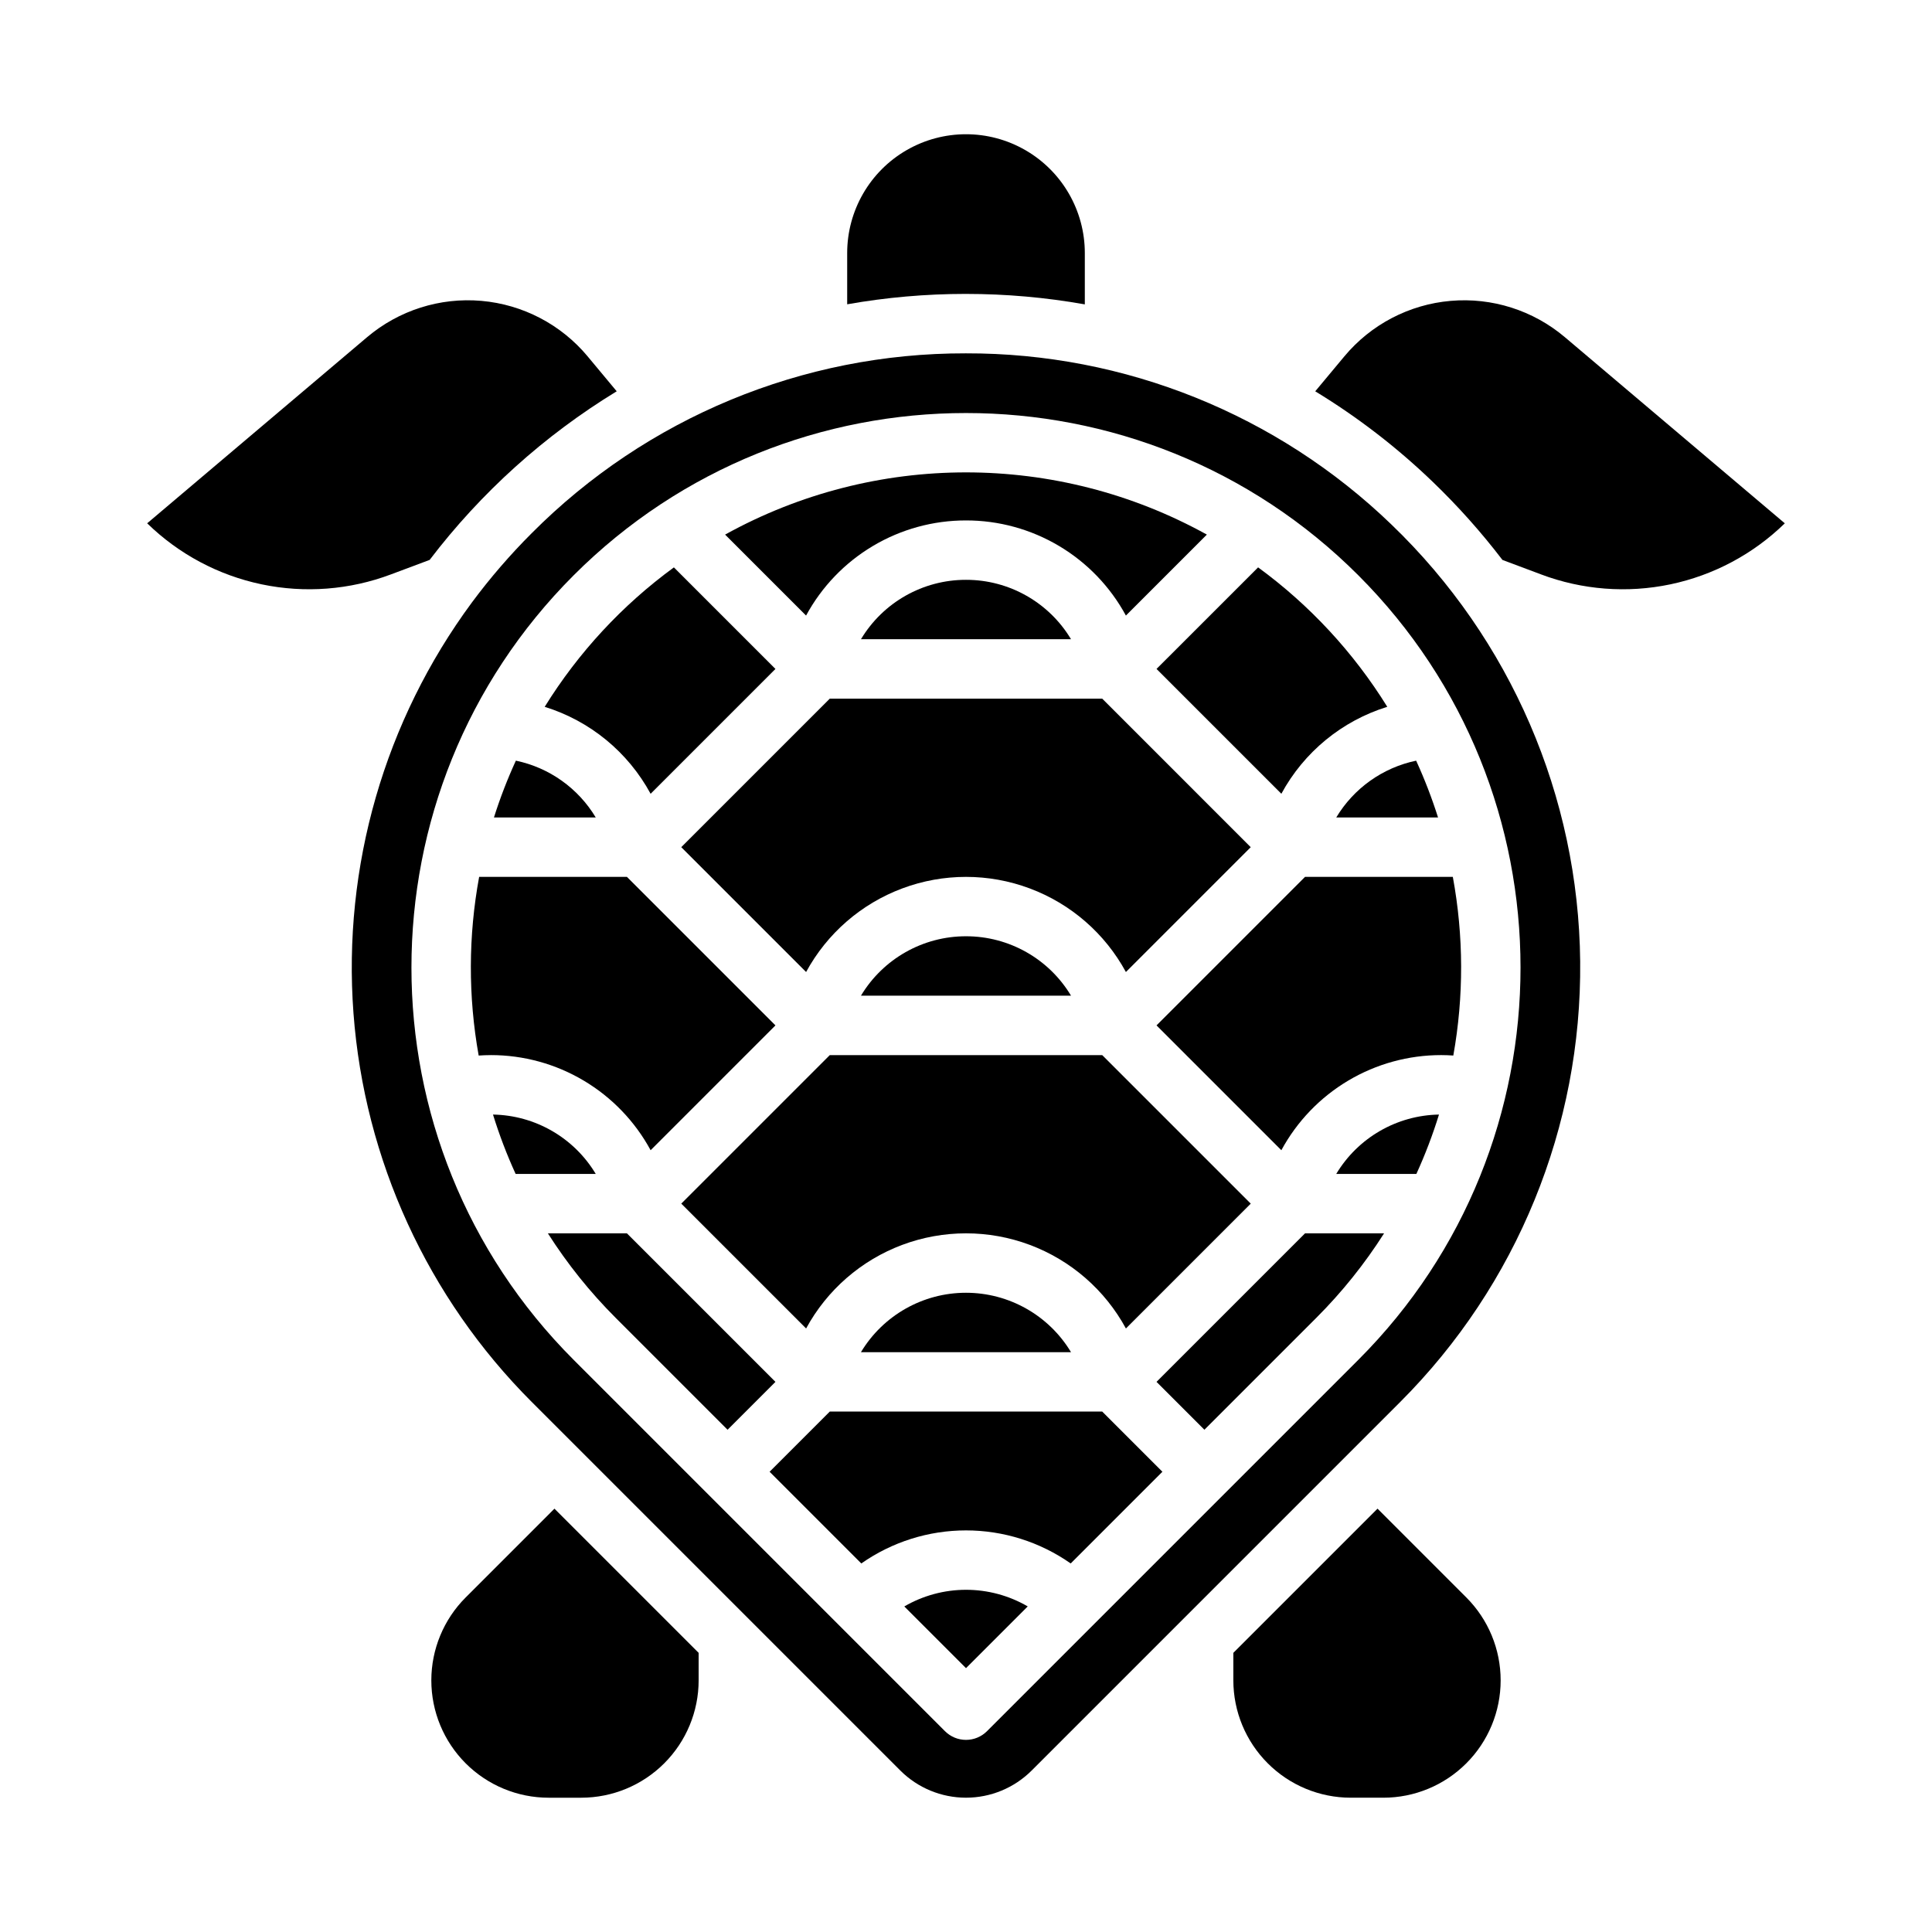
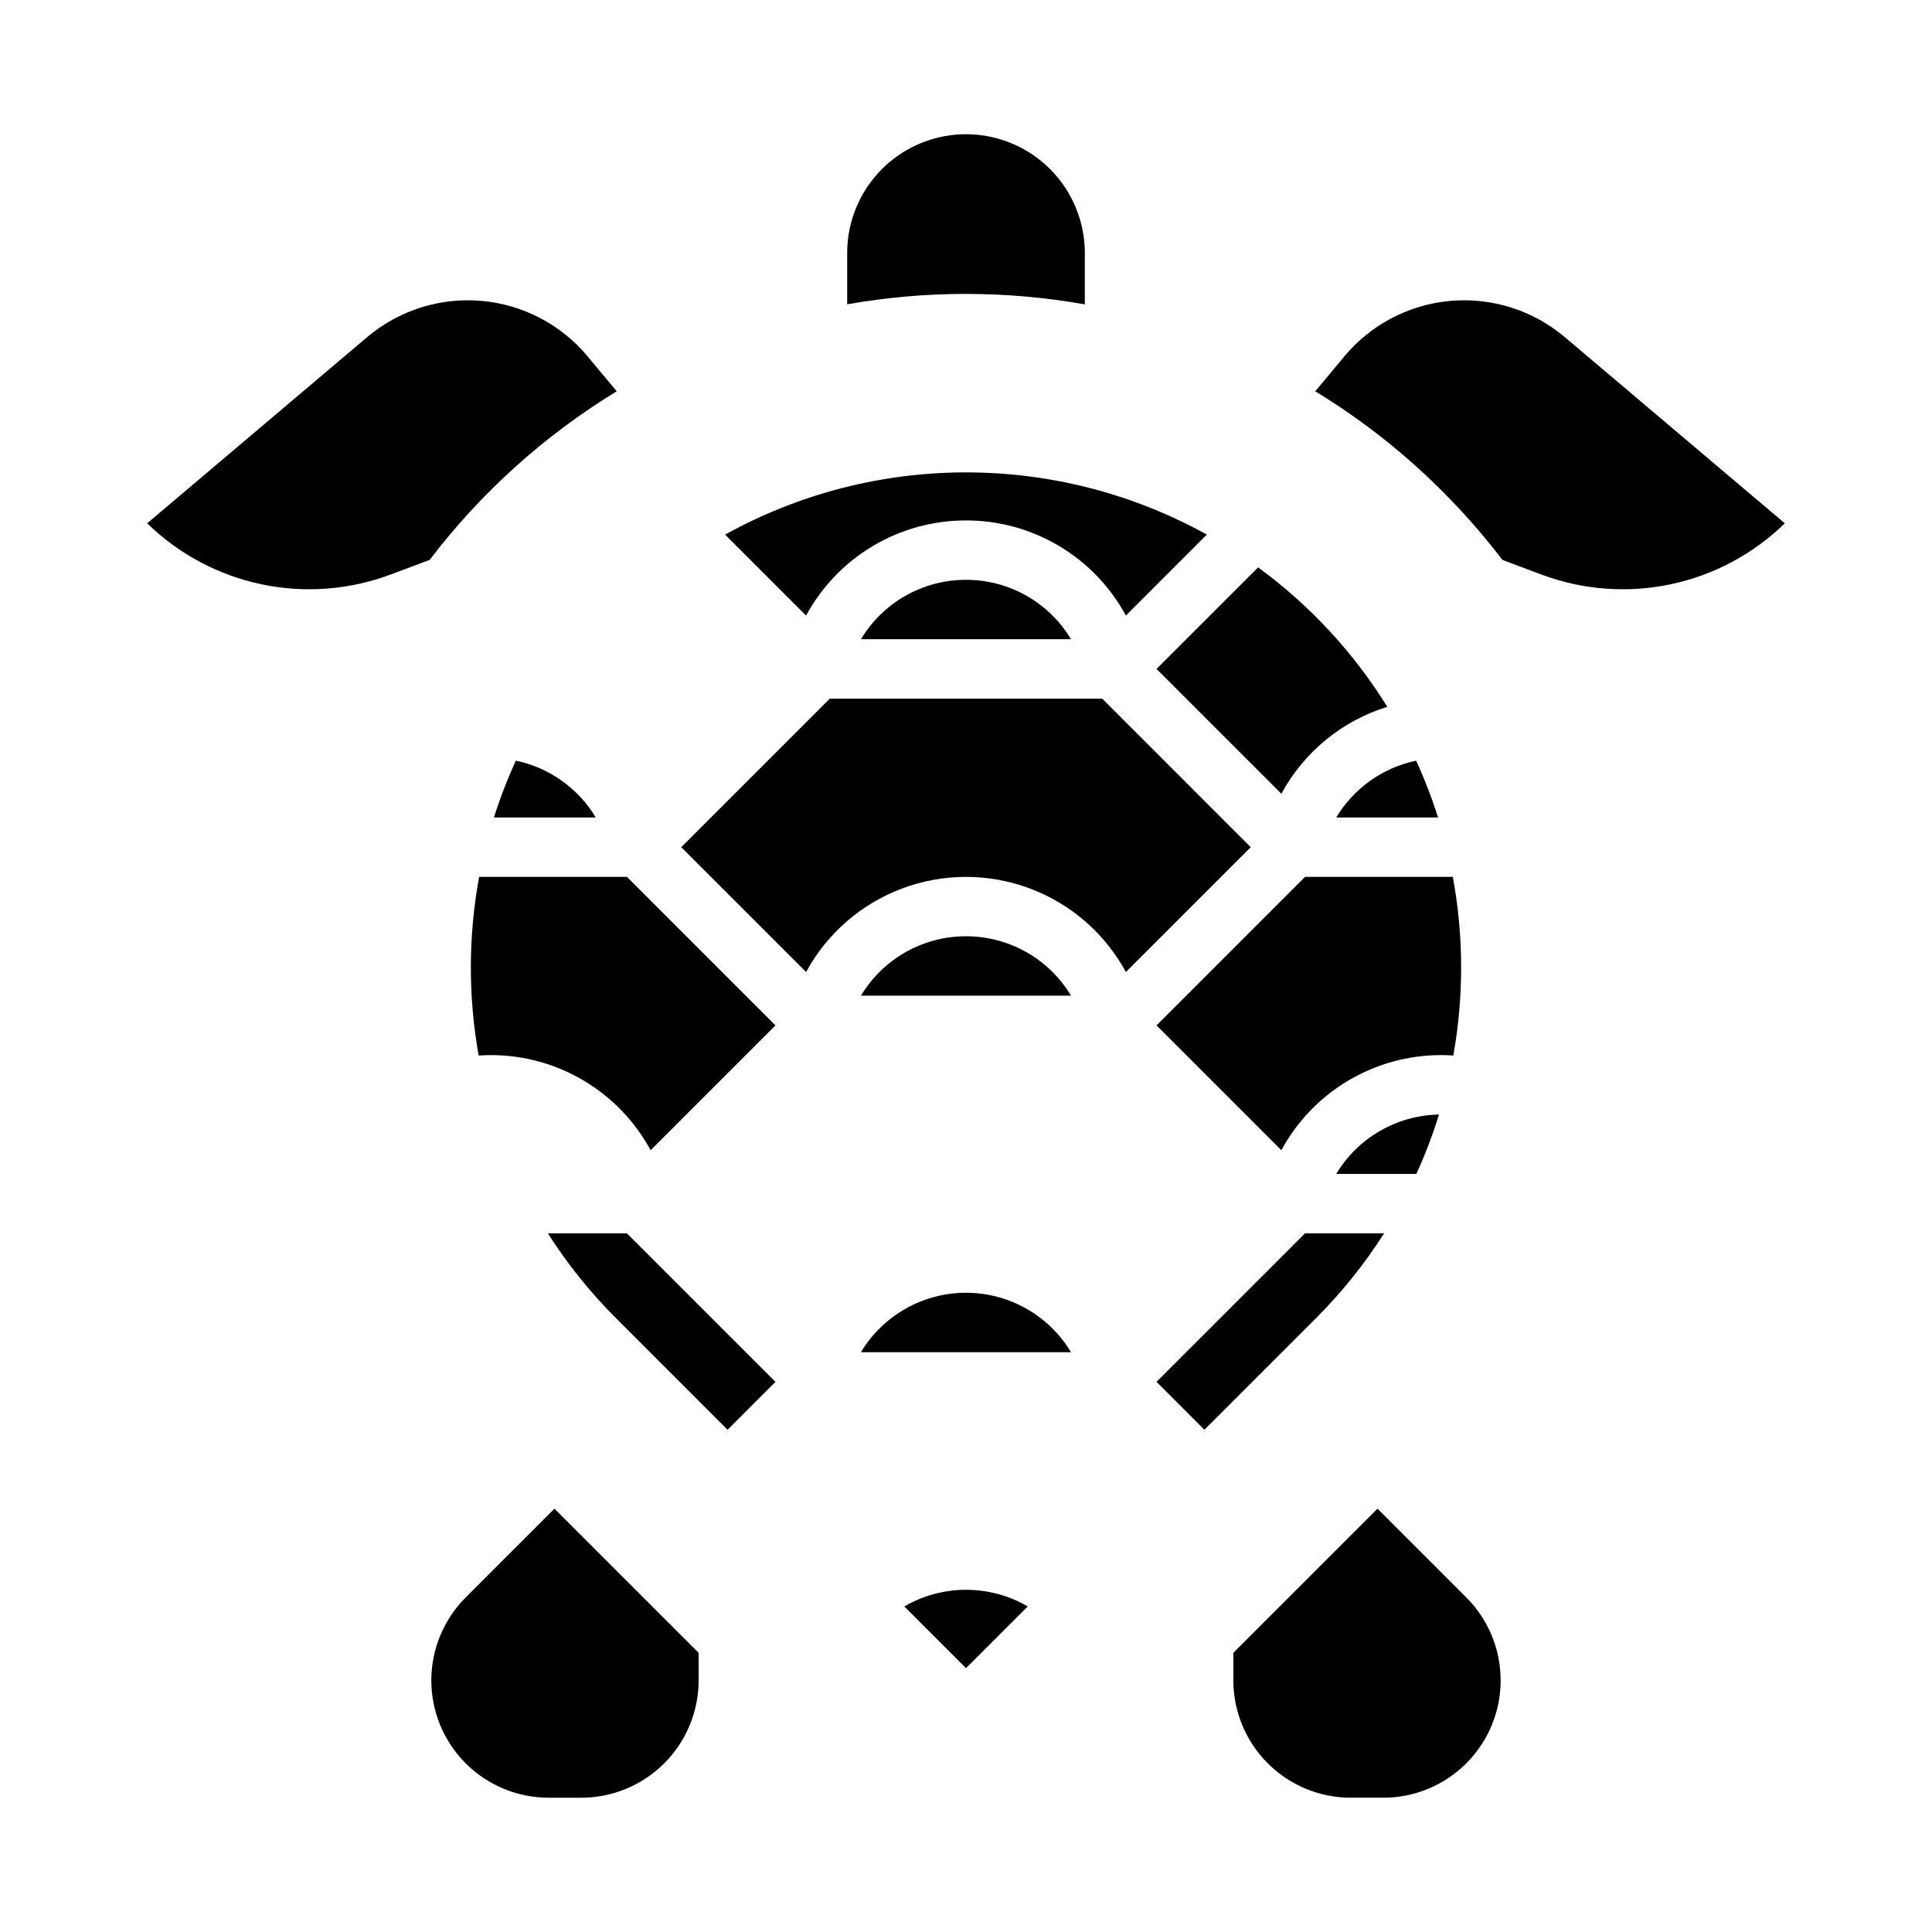
<svg xmlns="http://www.w3.org/2000/svg" fill="#000000" width="800px" height="800px" version="1.1" viewBox="144 144 512 512">
  <g>
    <path d="m316.42 448.82 33.082-33.082-39.359-39.359h-39.164c-2.887 15.648-2.93 31.688-0.125 47.352 1.062-0.07 2.129-0.117 3.191-0.117v-0.004c8.68-0.008 17.203 2.328 24.66 6.769 7.461 4.438 13.582 10.809 17.715 18.441z" />
    <path d="m400 392.12c-11.402-0.012-21.973 5.969-27.836 15.746h55.668c-5.863-9.777-16.434-15.758-27.832-15.746z" />
    <path d="m400 297.66c-11.402-0.016-21.973 5.965-27.836 15.742h55.668c-5.863-9.777-16.434-15.758-27.832-15.742z" />
    <path d="m280.71 345.58c-2.246 4.894-4.184 9.922-5.809 15.055h26.977c-4.648-7.75-12.32-13.207-21.168-15.055z" />
    <path d="m372.16 502.34h55.668c-5.871-9.77-16.438-15.746-27.832-15.746-11.398 0-21.961 5.977-27.836 15.746z" />
-     <path d="m316.42 354.36 33.082-33.082-26.918-26.918 0.004 0.004c-13.684 10-25.309 22.547-34.238 36.953 12.008 3.719 22.082 11.992 28.07 23.043z" />
    <path d="m436.1 329.15h-72.199l-39.359 39.359 33.082 33.082v0.004c5.547-10.219 14.602-18.086 25.492-22.156 10.887-4.074 22.883-4.074 33.773 0 10.891 4.07 19.941 11.938 25.488 22.156l33.082-33.082z" />
    <path d="m400 221.89c10.555 0 21.094 0.926 31.488 2.773v-13.598c0-11.25-6.004-21.645-15.746-27.27-9.742-5.625-21.746-5.625-31.488 0-9.742 5.625-15.742 16.02-15.742 27.27v13.578c10.363-1.832 20.863-2.754 31.387-2.754z" />
    <path d="m257.86 292.38c13.605-17.848 30.418-33 49.574-44.684l-7.703-9.25h0.004c-7.055-8.461-17.191-13.758-28.168-14.715-10.973-0.957-21.875 2.508-30.285 9.625l-58.281 49.324c8.371 8.168 18.895 13.781 30.344 16.176 11.445 2.398 23.34 1.48 34.281-2.644z" />
    <path d="m509.06 543.81-38.211 38.211v7.297c0.008 8.246 3.285 16.148 9.117 21.977 5.828 5.832 13.73 9.109 21.977 9.117h8.66c8.246 0 16.152-3.277 21.98-9.109 5.832-5.828 9.105-13.738 9.105-21.98 0.004-8.246-3.273-16.156-9.102-21.984z" />
-     <path d="m442.38 496.06 33.082-33.082-39.359-39.359-72.199-0.004-39.359 39.359 33.082 33.082v0.004c5.551-10.219 14.602-18.086 25.492-22.16 10.891-4.07 22.883-4.07 33.773 0 10.891 4.074 19.941 11.941 25.488 22.16z" />
    <path d="m400 281.92c8.68-0.012 17.199 2.328 24.66 6.766 7.461 4.438 13.582 10.812 17.715 18.445l21.457-21.457c-39.719-21.984-87.949-21.984-127.67 0l21.457 21.457c4.133-7.633 10.254-14.008 17.715-18.445 7.461-4.438 15.98-6.777 24.664-6.766z" />
    <path d="m267.41 567.34c-5.832 5.828-9.105 13.738-9.105 21.984 0.004 8.246 3.277 16.152 9.109 21.984 5.828 5.828 13.738 9.105 21.984 9.105h8.66-0.004c8.246-0.008 16.148-3.285 21.977-9.117 5.832-5.828 9.109-13.73 9.117-21.977v-7.297l-38.211-38.211z" />
    <path d="m498.12 360.64h26.977c-1.625-5.133-3.562-10.16-5.805-15.055-8.848 1.848-16.523 7.305-21.172 15.055z" />
    <path d="m477.41 294.36-26.918 26.914 33.082 33.082c5.988-11.051 16.062-19.324 28.07-23.043-8.93-14.406-20.555-26.953-34.234-36.953z" />
    <path d="m558.71 233.36c-8.41-7.117-19.312-10.582-30.285-9.625-10.977 0.953-21.113 6.25-28.164 14.715l-7.711 9.25c11.234 6.836 21.684 14.887 31.156 24.008 6.668 6.414 12.84 13.328 18.457 20.68l10.199 3.82v0.004c10.945 4.125 22.84 5.043 34.285 2.648 11.449-2.398 21.973-8.008 30.344-16.176z" />
-     <path d="m512.79 283.05c-30.27-29.219-70.723-45.504-112.79-45.41h-0.094c-43.16-0.094-84.57 17.07-115.01 47.672-5.703 5.699-10.98 11.812-15.789 18.281l-0.023 0.031c-23.168 31.359-34.312 69.992-31.41 108.88 2.902 38.883 19.66 75.434 47.223 103.01l97.699 97.699c4.617 4.609 10.875 7.195 17.402 7.195 6.523 0 12.781-2.586 17.398-7.195l97.699-97.699c30.922-30.922 48.102-72.984 47.668-116.71-0.434-43.727-18.445-85.441-49.973-115.75zm-8.828 221.33-98.398 98.398v0.004c-1.477 1.477-3.481 2.305-5.566 2.305-2.09 0-4.09-0.828-5.566-2.305l-98.398-98.398c-57.328-57.328-57.328-150.61 0-207.93 57.328-57.328 150.61-57.324 207.93 0 57.324 57.324 57.324 150.6-0.004 207.93z" />
    <path d="m450.49 415.74 33.082 33.082c4.133-7.633 10.254-14.004 17.715-18.445 7.461-4.438 15.98-6.773 24.66-6.766 1.066 0 2.129 0.047 3.191 0.117l0.004 0.004c2.805-15.664 2.762-31.703-0.129-47.352h-39.164z" />
    <path d="m383.65 569.73 16.352 16.348 16.359-16.359c-4.969-2.891-10.613-4.41-16.359-4.406-5.742 0-11.387 1.523-16.352 4.414z" />
    <path d="m498.12 455.1h21.234c2.332-5.109 4.332-10.363 5.992-15.73-11.184 0.195-21.473 6.141-27.227 15.73z" />
-     <path d="m274.65 439.37c1.66 5.367 3.66 10.621 5.996 15.73h21.23c-5.754-9.59-16.043-15.535-27.227-15.73z" />
    <path d="m310.14 470.85h-20.945c5.152 8.098 11.176 15.609 17.965 22.395l29.652 29.652 12.688-12.688z" />
-     <path d="m363.9 518.08-15.949 15.949 24.305 24.305c8.129-5.703 17.816-8.762 27.746-8.762s19.617 3.059 27.746 8.762l24.305-24.305-15.953-15.949z" />
    <path d="m450.49 510.21 12.688 12.688 29.652-29.652c6.789-6.785 12.812-14.297 17.965-22.395h-20.945z" />
  </g>
</svg>